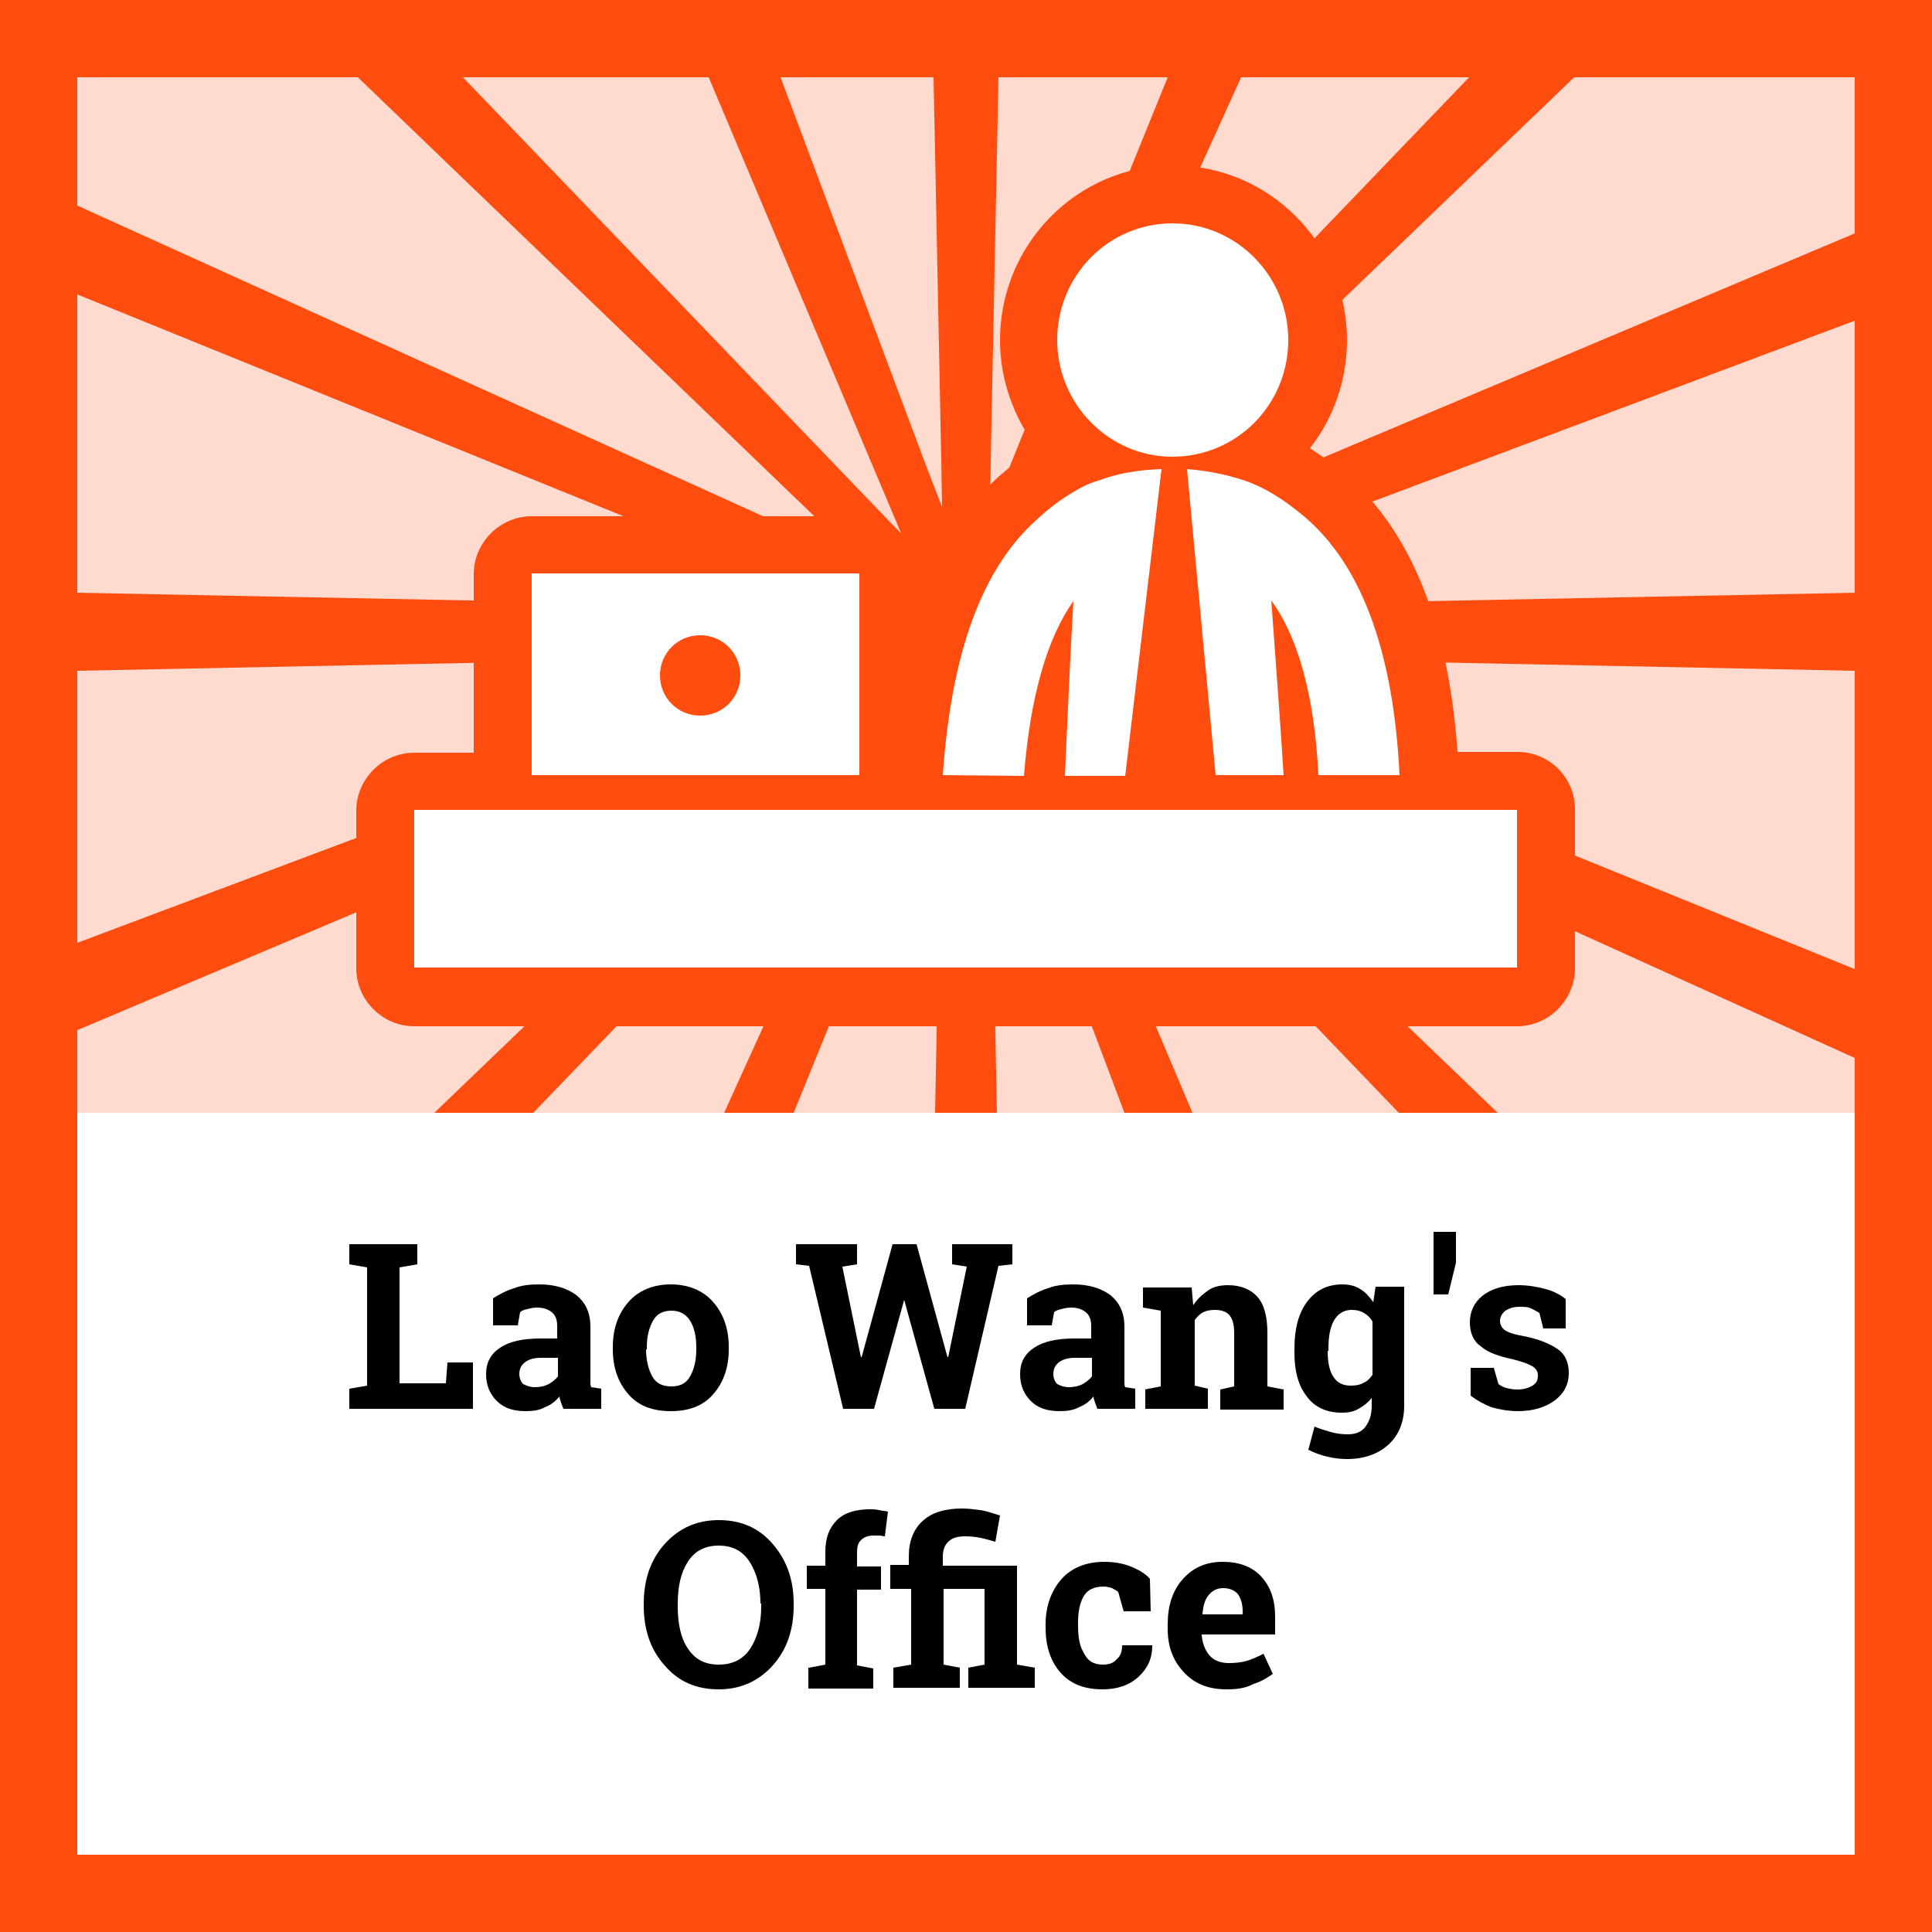
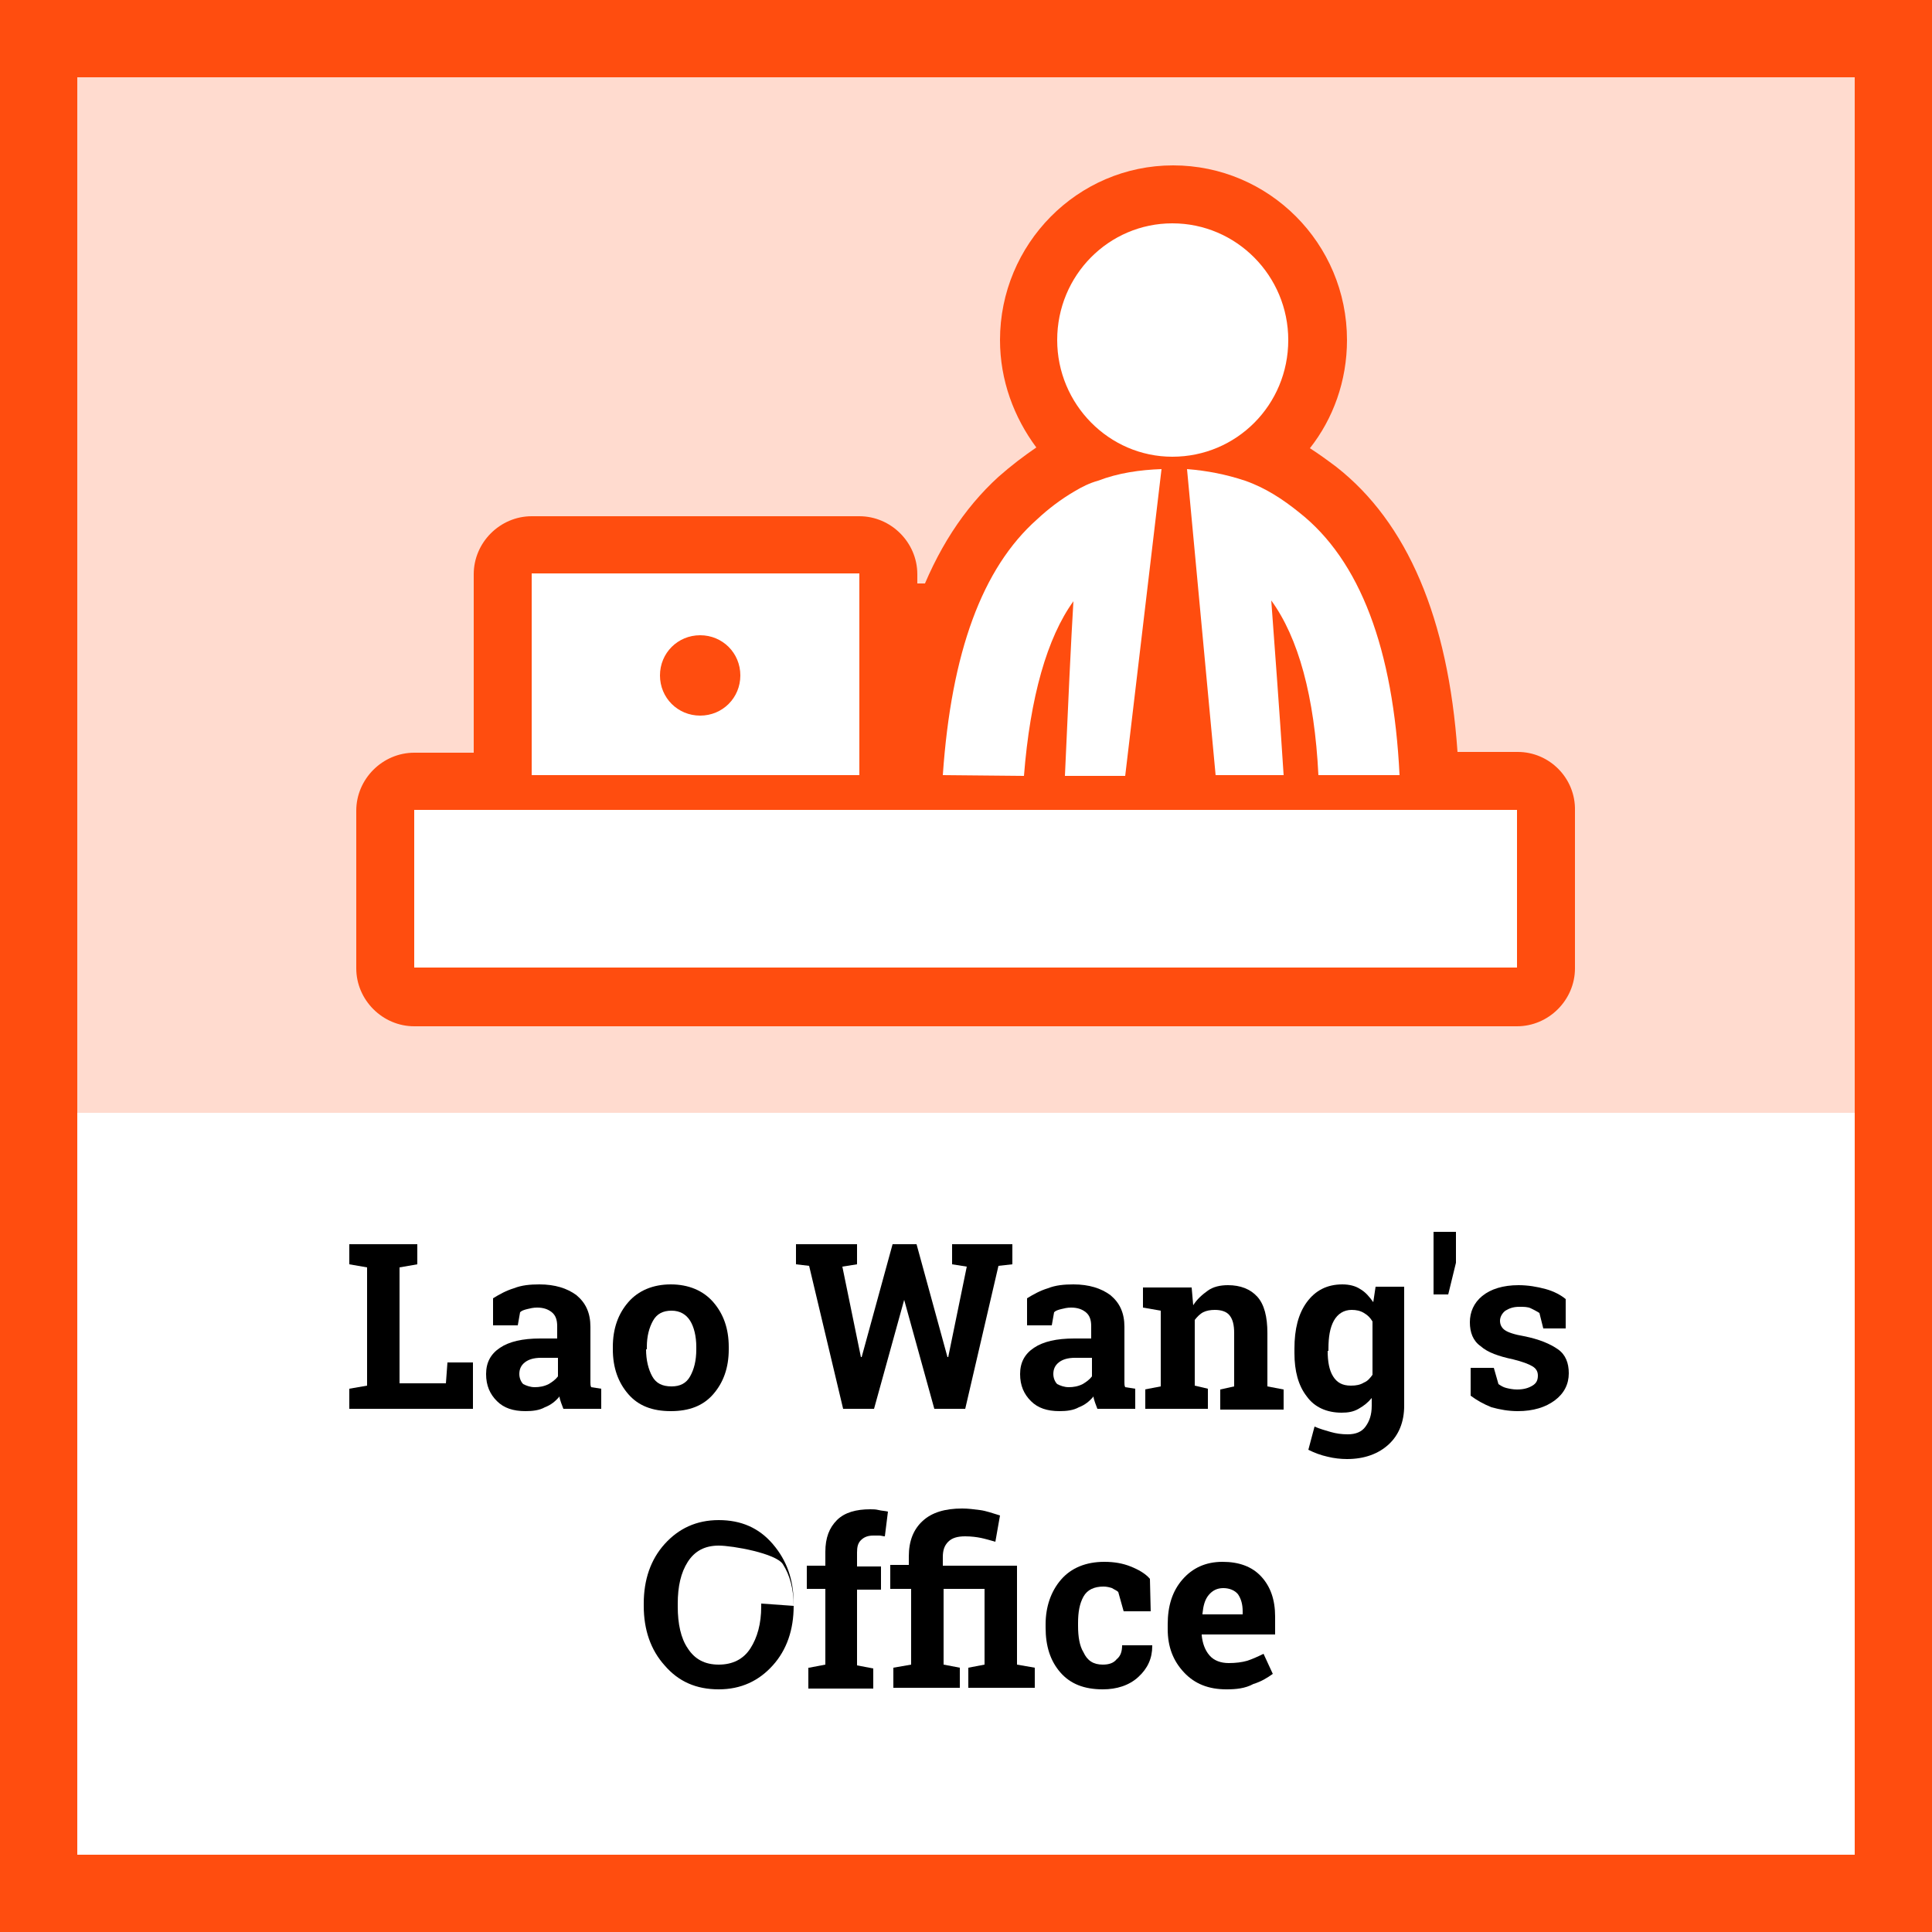
<svg xmlns="http://www.w3.org/2000/svg" version="1.1" id="Layer_1" x="0px" y="0px" viewBox="0 0 250 250" style="enable-background:new 0 0 250 250;" xml:space="preserve">
  <style type="text/css">
	.st0{fill:#FFFFFF;}
	.st1{opacity:0.2;fill:#E1001E;}
	.st2{fill:#E1001E;}
	.st3{fill:none;}
	.st4{opacity:0.2;fill:#FF4D0F;}
	.st5{fill:#FF4D0F;}
	.st6{opacity:0.2;fill:#F7B500;}
	.st7{fill:#F7B500;}
	.st8{opacity:0.2;fill:#35C567;}
	.st9{fill:#35C567;}
	.st10{opacity:0.2;fill:#89006B;}
	.st11{fill:#89006B;}
	.st12{opacity:0.2;fill:#2487C1;}
	.st13{fill:#2487C1;}
	.st14{opacity:0.2;fill:#4D4D4D;}
	.st15{fill:#4D4D4D;}
	.st16{fill-rule:evenodd;clip-rule:evenodd;fill:#35C567;}
	.st17{fill-rule:evenodd;clip-rule:evenodd;fill:#FFFFFF;}
	.st18{fill:#0F1010;}
</style>
  <g>
    <path class="st0" d="M0,0v250h250V0H0z" />
    <path class="st4" d="M250,0H0v250h250V0L250,0z" />
    <rect x="10" y="144" class="st0" width="230" height="96" />
    <path class="st5" d="M0,0v250h250V0H0z M240,240H10V10h230V240z" />
-     <polygon class="st5" points="240,30.2 143.7,70.8 137.7,73.4 141.2,70 203.7,10 214.1,0 207.4,0 206.1,0 199.7,0 190.1,10    134.6,67.8 134.2,68.2 134.5,67.6 160.6,10 165.1,0 161.2,0 159,0 155.2,0 151.1,10 130.4,61 128.1,66.8 128.2,59.7 129.2,10    129.4,0 126.1,0 123.9,0 120.6,0 120.8,10 121.8,59.7 121.9,65.6 120,60.7 101,10 97.2,0 93.5,0 91.3,0 87.4,0 91.7,10 115.8,67.1    116.6,69 115.4,67.8 59.9,10 50.3,0 43.9,0 42.6,0 35.9,0 46.3,10 108.7,70 111.4,72.5 106.9,70.5 10,26.6 0,22 0,28 0,28.1 0,34    10,38.1 102.1,75.5 109.1,78.3 110.1,78.7 109.2,78.7 101.6,78.5 10,76.7 0,76.5 0,81.5 0,82 0,87 10,86.8 104.7,84.9 108.9,84.8    105.8,86 10,122 0,125.8 0,131.6 0,131.7 0,137.6 10,133.3 107.8,92 112.3,90.1 107.3,94.9 56.2,144 61.3,144 64.2,144 69,144    109.6,101.8 114.9,96.3 115.8,95.3 115.2,96.7 112.1,103.5 93.7,144 96.7,144 99.8,144 102.7,144 119.1,103.7 121.9,96.7    121.8,102.3 121,144 123.5,144 126.5,144 129,144 128.2,102.4 128.1,97.9 130.2,103.4 145.5,144 148.3,144 151.4,144 154.3,144    137.3,103.8 134.4,96.9 134.4,96.9 133.4,94.5 135.1,96.3 135.1,96.3 140.4,101.7 181,144 185.8,144 188.7,144 193.8,144    142.6,94.8 138.6,91 142.2,92.6 240,136.9 250,141.5 250,135.5 250,135.4 250,129.5 240,125.4 143.9,86.4 139.9,84.8 145.4,84.9    240,86.8 250,87 250,82 250,81.5 250,76.5 240,76.7 148.4,78.5 141.1,78.7 148,76 240,41.5 250,37.7 250,31.9 250,31.8 250,25.9     " />
    <rect x="10" y="10" class="st3" width="230" height="134" />
    <g>
      <rect x="103.8" y="75.5" class="st5" width="41.6" height="17.9" />
    </g>
    <g>
      <path d="M45.2,182.3v-2.6l2.3-0.4V164l-2.3-0.4V161h2.3h4.3H54v2.6l-2.3,0.4v15h6l0.2-2.7h3.3v6H45.2z" />
      <path d="M72.9,182.3c-0.1-0.3-0.2-0.5-0.3-0.8c-0.1-0.3-0.2-0.6-0.2-0.8c-0.5,0.6-1.1,1.1-1.9,1.4c-0.7,0.4-1.6,0.5-2.5,0.5    c-1.6,0-2.8-0.4-3.7-1.3s-1.4-2-1.4-3.5c0-1.5,0.6-2.6,1.8-3.4s2.9-1.2,5.2-1.2h2.2v-1.6c0-0.8-0.2-1.4-0.7-1.8s-1.1-0.6-1.9-0.6    c-0.5,0-0.9,0.1-1.3,0.2s-0.7,0.2-0.9,0.4l-0.3,1.7h-3.2l0-3.5c0.8-0.5,1.7-1,2.7-1.3c1-0.4,2.1-0.5,3.3-0.5c2,0,3.6,0.5,4.8,1.4    c1.2,1,1.8,2.3,1.8,4.1v6.5c0,0.2,0,0.5,0,0.7c0,0.2,0,0.4,0.1,0.6l1.3,0.2v2.6H72.9z M69.2,179.5c0.6,0,1.2-0.1,1.8-0.4    c0.5-0.3,0.9-0.6,1.2-1v-2.4H70c-0.9,0-1.6,0.2-2.1,0.6c-0.5,0.4-0.7,0.9-0.7,1.5c0,0.5,0.2,1,0.5,1.3    C68.1,179.3,68.6,179.5,69.2,179.5z" />
      <path d="M79.3,174.3c0-2.4,0.7-4.3,2-5.8c1.3-1.5,3.2-2.3,5.5-2.3c2.3,0,4.2,0.8,5.5,2.3c1.3,1.5,2,3.4,2,5.8v0.3    c0,2.4-0.7,4.3-2,5.8c-1.3,1.5-3.1,2.2-5.5,2.2c-2.4,0-4.2-0.7-5.5-2.2c-1.3-1.5-2-3.4-2-5.8V174.3z M83.6,174.6    c0,1.4,0.3,2.6,0.8,3.5c0.5,0.9,1.3,1.3,2.5,1.3c1.1,0,1.9-0.4,2.4-1.3c0.5-0.9,0.8-2,0.8-3.5v-0.3c0-1.4-0.3-2.6-0.8-3.4    s-1.3-1.3-2.4-1.3s-1.9,0.4-2.4,1.3s-0.8,2-0.8,3.4V174.6z" />
      <path d="M131,163.6l-1.8,0.2l-4.3,18.5h-4l-3.9-14.1H117l-3.9,14.1h-4l-4.4-18.5l-1.7-0.2V161h7.9v2.6l-1.9,0.3l2.4,11.7l0.1,0    l4-14.6h3.1l4,14.6l0.1,0l2.4-11.7l-1.9-0.3V161h7.8V163.6z" />
      <path d="M142,182.3c-0.1-0.3-0.2-0.5-0.3-0.8c-0.1-0.3-0.2-0.6-0.2-0.8c-0.5,0.6-1.1,1.1-1.9,1.4c-0.7,0.4-1.6,0.5-2.5,0.5    c-1.6,0-2.8-0.4-3.7-1.3s-1.4-2-1.4-3.5c0-1.5,0.6-2.6,1.8-3.4s2.9-1.2,5.2-1.2h2.2v-1.6c0-0.8-0.2-1.4-0.7-1.8s-1.1-0.6-1.9-0.6    c-0.5,0-0.9,0.1-1.3,0.2s-0.7,0.2-0.9,0.4l-0.3,1.7h-3.2l0-3.5c0.8-0.5,1.7-1,2.7-1.3c1-0.4,2.1-0.5,3.3-0.5c2,0,3.6,0.5,4.8,1.4    c1.2,1,1.8,2.3,1.8,4.1v6.5c0,0.2,0,0.5,0,0.7c0,0.2,0,0.4,0.1,0.6l1.3,0.2v2.6H142z M138.3,179.5c0.6,0,1.2-0.1,1.8-0.4    c0.5-0.3,0.9-0.6,1.2-1v-2.4h-2.2c-0.9,0-1.6,0.2-2.1,0.6c-0.5,0.4-0.7,0.9-0.7,1.5c0,0.5,0.2,1,0.5,1.3    C137.2,179.3,137.7,179.5,138.3,179.5z" />
      <path d="M148.1,179.8l2.1-0.4v-9.8l-2.3-0.4v-2.6h6.3l0.2,2.3c0.5-0.8,1.2-1.4,1.9-1.9s1.6-0.7,2.6-0.7c1.6,0,2.9,0.5,3.8,1.5    s1.3,2.6,1.3,4.7v6.9l2.1,0.4v2.6h-8.2v-2.6l1.8-0.4v-6.9c0-1.1-0.2-1.8-0.6-2.3s-1.1-0.7-1.9-0.7c-0.6,0-1.1,0.1-1.5,0.3    s-0.8,0.6-1.1,1v8.5l1.7,0.4v2.6h-8.1V179.8z" />
      <path d="M167.5,174.5c0-2.5,0.5-4.5,1.6-6c1.1-1.5,2.6-2.3,4.6-2.3c0.9,0,1.7,0.2,2.3,0.6c0.7,0.4,1.2,1,1.7,1.7l0.3-2h3.7v15.4    c0,2.1-0.7,3.8-2,5c-1.3,1.2-3.1,1.9-5.4,1.9c-0.8,0-1.7-0.1-2.5-0.3c-0.9-0.2-1.7-0.5-2.5-0.9l0.8-3c0.7,0.3,1.4,0.5,2.1,0.7    s1.4,0.3,2.2,0.3c1,0,1.8-0.3,2.3-1s0.8-1.5,0.8-2.7v-1c-0.5,0.6-1,1-1.7,1.4s-1.4,0.5-2.2,0.5c-1.9,0-3.5-0.7-4.5-2.1    c-1.1-1.4-1.6-3.3-1.6-5.6V174.5z M171.8,174.8c0,1.4,0.2,2.5,0.7,3.3s1.2,1.2,2.3,1.2c0.7,0,1.2-0.1,1.7-0.4    c0.5-0.2,0.8-0.6,1.1-1V171c-0.3-0.5-0.6-0.8-1.1-1.1c-0.5-0.3-1-0.4-1.6-0.4c-1,0-1.8,0.5-2.3,1.4c-0.5,0.9-0.7,2.1-0.7,3.6    V174.8z" />
      <path d="M188.4,163.4l-1,4.1h-1.9v-8.1h2.9V163.4z" />
      <path d="M202.6,171.9h-2.9l-0.5-2c-0.3-0.2-0.7-0.4-1.1-0.6s-0.9-0.2-1.5-0.2c-0.8,0-1.3,0.2-1.8,0.5c-0.4,0.3-0.7,0.8-0.7,1.3    c0,0.5,0.2,0.9,0.6,1.2c0.4,0.3,1.3,0.6,2.5,0.8c2,0.4,3.4,1,4.4,1.7s1.4,1.8,1.4,3.1c0,1.4-0.6,2.6-1.8,3.5    c-1.2,0.9-2.8,1.4-4.8,1.4c-1.2,0-2.3-0.2-3.4-0.5c-1-0.4-1.9-0.9-2.7-1.5l0-3.6h3l0.6,2.1c0.3,0.2,0.6,0.4,1,0.5    c0.4,0.1,0.9,0.2,1.4,0.2c0.9,0,1.5-0.2,2-0.5c0.5-0.3,0.7-0.7,0.7-1.3c0-0.5-0.2-0.9-0.7-1.2s-1.3-0.6-2.5-0.9    c-1.9-0.4-3.3-0.9-4.2-1.7c-1-0.7-1.4-1.8-1.4-3.1c0-1.3,0.5-2.5,1.6-3.4s2.7-1.4,4.7-1.4c1.2,0,2.4,0.2,3.5,0.5    c1.1,0.3,2,0.8,2.6,1.3L202.6,171.9z" />
-       <path d="M102.7,207.8c0,3.1-0.9,5.7-2.7,7.7s-4.1,3.1-7,3.1c-2.9,0-5.2-1-7-3.1c-1.8-2-2.7-4.6-2.7-7.7v-0.3    c0-3.1,0.9-5.7,2.7-7.7s4.1-3.1,7-3.1c2.9,0,5.2,1,7,3.1s2.7,4.6,2.7,7.7V207.8z M98.4,207.5c0-2.2-0.5-4-1.4-5.4S94.8,200,93,200    s-3.1,0.7-4,2.1s-1.3,3.2-1.3,5.4v0.4c0,2.2,0.4,4.1,1.3,5.4c0.9,1.4,2.2,2.1,4,2.1c1.8,0,3.2-0.7,4.1-2.1    c0.9-1.4,1.4-3.2,1.4-5.4V207.5z" />
+       <path d="M102.7,207.8c0,3.1-0.9,5.7-2.7,7.7s-4.1,3.1-7,3.1c-2.9,0-5.2-1-7-3.1c-1.8-2-2.7-4.6-2.7-7.7v-0.3    c0-3.1,0.9-5.7,2.7-7.7s4.1-3.1,7-3.1c2.9,0,5.2,1,7,3.1s2.7,4.6,2.7,7.7V207.8z c0-2.2-0.5-4-1.4-5.4S94.8,200,93,200    s-3.1,0.7-4,2.1s-1.3,3.2-1.3,5.4v0.4c0,2.2,0.4,4.1,1.3,5.4c0.9,1.4,2.2,2.1,4,2.1c1.8,0,3.2-0.7,4.1-2.1    c0.9-1.4,1.4-3.2,1.4-5.4V207.5z" />
      <path d="M104.7,215.8l2.1-0.4v-9.8h-2.4v-3h2.4v-1.8c0-1.8,0.5-3.1,1.5-4.1c1-1,2.5-1.4,4.3-1.4c0.4,0,0.7,0,1.1,0.1    s0.8,0.1,1.2,0.2l-0.4,3.2c-0.2,0-0.5-0.1-0.7-0.1c-0.2,0-0.5,0-0.8,0c-0.7,0-1.2,0.2-1.6,0.6c-0.4,0.4-0.5,0.9-0.5,1.6v1.8h3.1v3    h-3.1v9.8l2.1,0.4v2.6h-8.4V215.8z" />
      <path d="M115.2,205.5v-3h2.4v-1.1c0-2,0.6-3.5,1.8-4.6c1.2-1.1,2.9-1.6,5.1-1.6c0.8,0,1.5,0.1,2.3,0.2s1.6,0.4,2.6,0.7l-0.6,3.4    c-0.7-0.2-1.4-0.4-1.9-0.5s-1.2-0.2-2-0.2c-1,0-1.7,0.2-2.2,0.7s-0.7,1.1-0.7,2v1.1h9.6v12.8l2.3,0.4v2.6h-8.6v-2.6l2.1-0.4v-9.8    h-5.3v9.8l2.1,0.4v2.6h-8.6v-2.6l2.3-0.4v-9.8H115.2z" />
      <path d="M142.7,215.4c0.8,0,1.4-0.2,1.8-0.7c0.5-0.4,0.7-1,0.7-1.8h3.9l0,0.1c0,1.6-0.6,2.9-1.8,4s-2.8,1.6-4.6,1.6    c-2.4,0-4.2-0.7-5.5-2.2s-1.9-3.4-1.9-5.8v-0.4c0-2.3,0.7-4.3,2-5.8s3.2-2.3,5.6-2.3c1.3,0,2.4,0.2,3.4,0.6s1.9,0.9,2.5,1.6    l0.1,4.2h-3.5l-0.7-2.5c-0.2-0.2-0.5-0.3-0.8-0.5c-0.3-0.1-0.7-0.2-1.1-0.2c-1.2,0-2.1,0.4-2.6,1.3s-0.7,2-0.7,3.4v0.4    c0,1.4,0.2,2.6,0.7,3.4C140.7,214.9,141.5,215.4,142.7,215.4z" />
      <path d="M158.7,218.6c-2.3,0-4.1-0.7-5.5-2.2s-2.1-3.3-2.1-5.6v-0.6c0-2.4,0.6-4.3,1.9-5.8s3-2.3,5.2-2.3c2.1,0,3.8,0.6,5,1.9    s1.8,3,1.8,5.2v2.3h-9.5l0,0.1c0.1,1,0.4,1.9,1,2.6s1.5,1,2.5,1c0.9,0,1.7-0.1,2.4-0.3c0.6-0.2,1.3-0.5,2.1-0.9l1.2,2.6    c-0.7,0.5-1.5,1-2.5,1.3C161.1,218.5,159.9,218.6,158.7,218.6z M158.3,205.5c-0.8,0-1.4,0.3-1.9,0.9s-0.7,1.4-0.8,2.4l0,0.1h5.2    v-0.4c0-0.9-0.2-1.6-0.6-2.2C159.8,205.8,159.1,205.5,158.3,205.5z" />
    </g>
    <g>
      <path class="st5" d="M196.4,97.3h-7.8c-1.2-17.3-6.5-29.7-15.7-36.9c-1.2-0.9-2.3-1.7-3.4-2.4c3-3.8,4.8-8.7,4.8-14    c0-12.5-10.1-22.6-22.5-22.6c-12.4,0-22.4,10.2-22.4,22.6c0,5.2,1.8,10,4.7,13.9c-1.6,1.1-3.2,2.3-4.9,3.8    c-4.5,4.1-8,9.5-10.5,16.3v-3.7c0-4.1-3.4-7.5-7.5-7.5H68.8c-4.1,0-7.5,3.4-7.5,7.5v23.1h-7.7c-4.1,0-7.5,3.4-7.5,7.5v20.4    c0,4.1,3.4,7.5,7.5,7.5h142.7c4.1,0,7.5-3.4,7.5-7.5v-20.4C203.9,100.7,200.5,97.3,196.4,97.3z" />
      <rect x="68.8" y="74.2" class="st0" width="42.4" height="26.1" />
      <path class="st5" d="M90.6,92.6c-2.9,0-5.2-2.3-5.2-5.2c0-2.9,2.3-5.2,5.2-5.2c2.9,0,5.2,2.3,5.2,5.2    C95.8,90.3,93.5,92.6,90.6,92.6L90.6,92.6z" />
      <rect x="53.6" y="104.8" class="st0" width="142.7" height="20.4" />
      <path class="st0" d="M136.8,44c0-8.4,6.7-15.1,14.9-15.1c8.3,0,15,6.8,15,15.1c0,8.4-6.7,15.1-15,15.1    C143.5,59.1,136.8,52.3,136.8,44L136.8,44z" />
      <path class="st0" d="M122,100.3c1.1-15.9,5.1-26.8,12.2-33.1c1.5-1.4,3.1-2.6,4.8-3.6c1-0.6,2-1.1,3.1-1.4c2.6-1,5.4-1.4,8.2-1.5    l-4.7,39.7h-7.8c0.4-9.1,0.8-17.7,1.1-22.6c-3.4,4.7-5.6,12.4-6.4,22.6L122,100.3L122,100.3z" />
      <path class="st0" d="M157.3,100.3l-3.7-39.6c2.6,0.2,5.1,0.7,7.5,1.5c2.6,0.9,4.9,2.4,7,4.1c7.9,6.2,12.2,17.7,13,34h-10.5    c-0.5-10.2-2.6-17.8-6.1-22.6c0.4,5.5,1.1,14.7,1.6,22.6H157.3z" />
    </g>
  </g>
</svg>